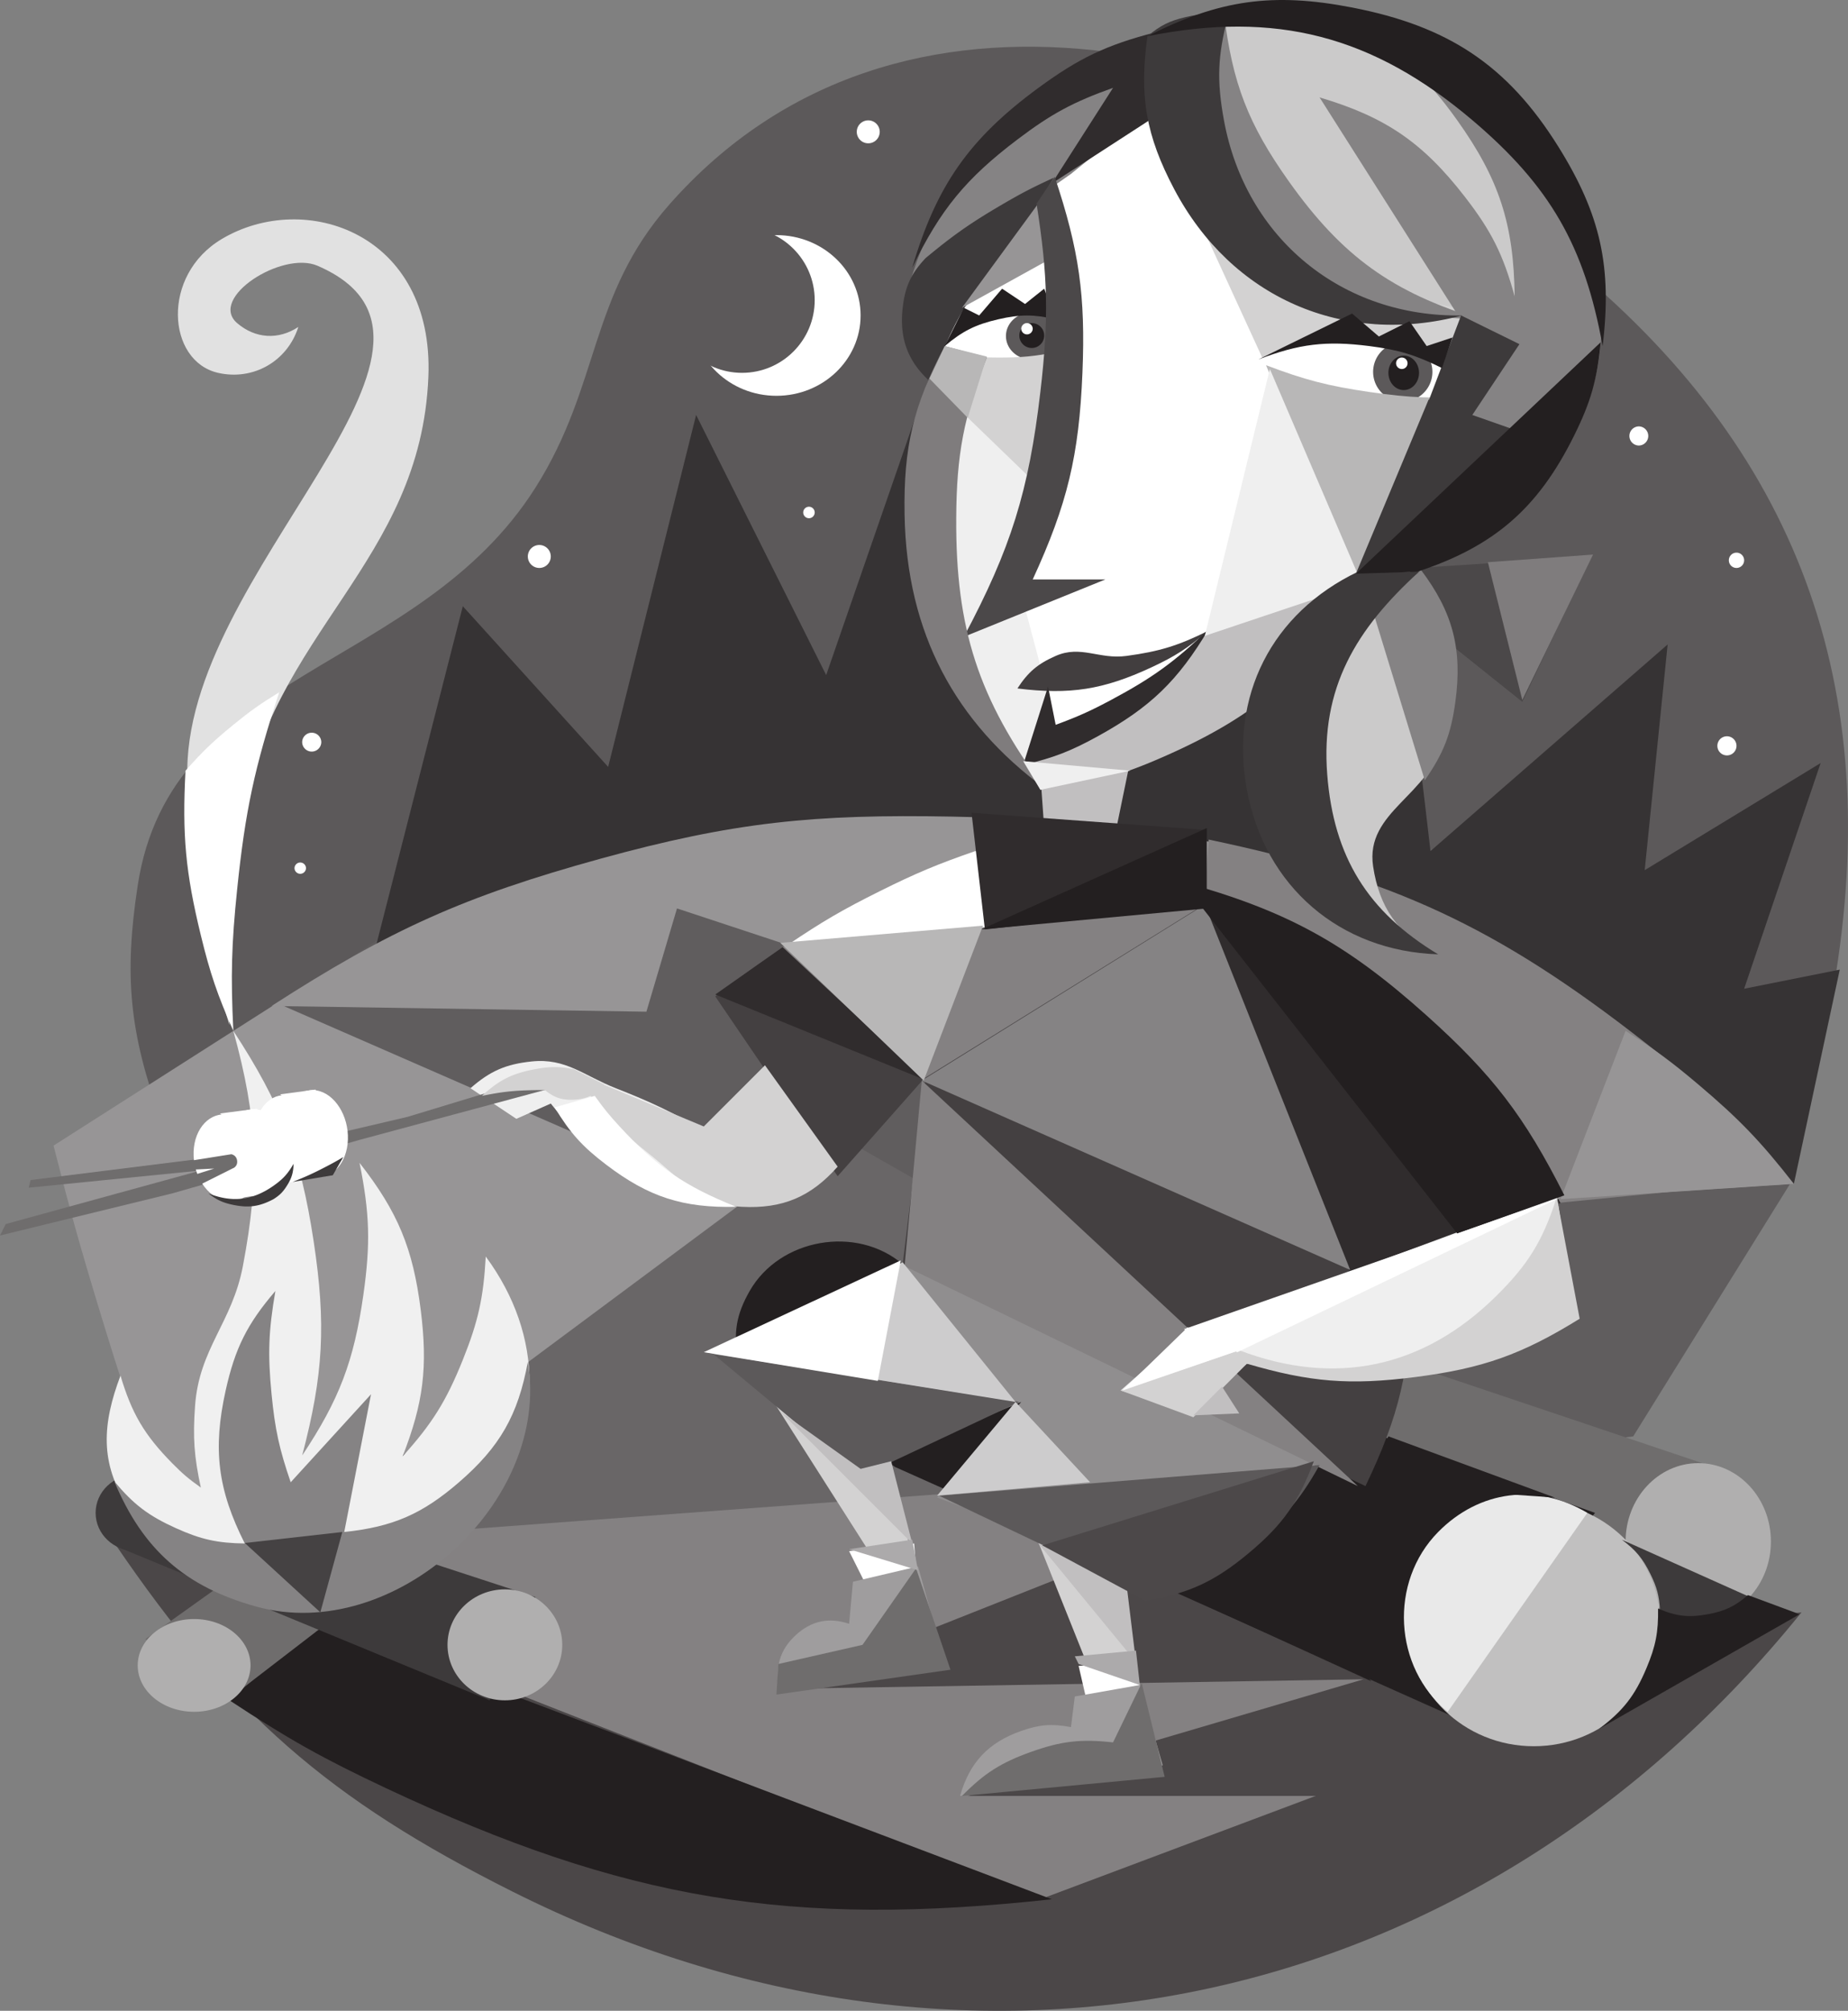
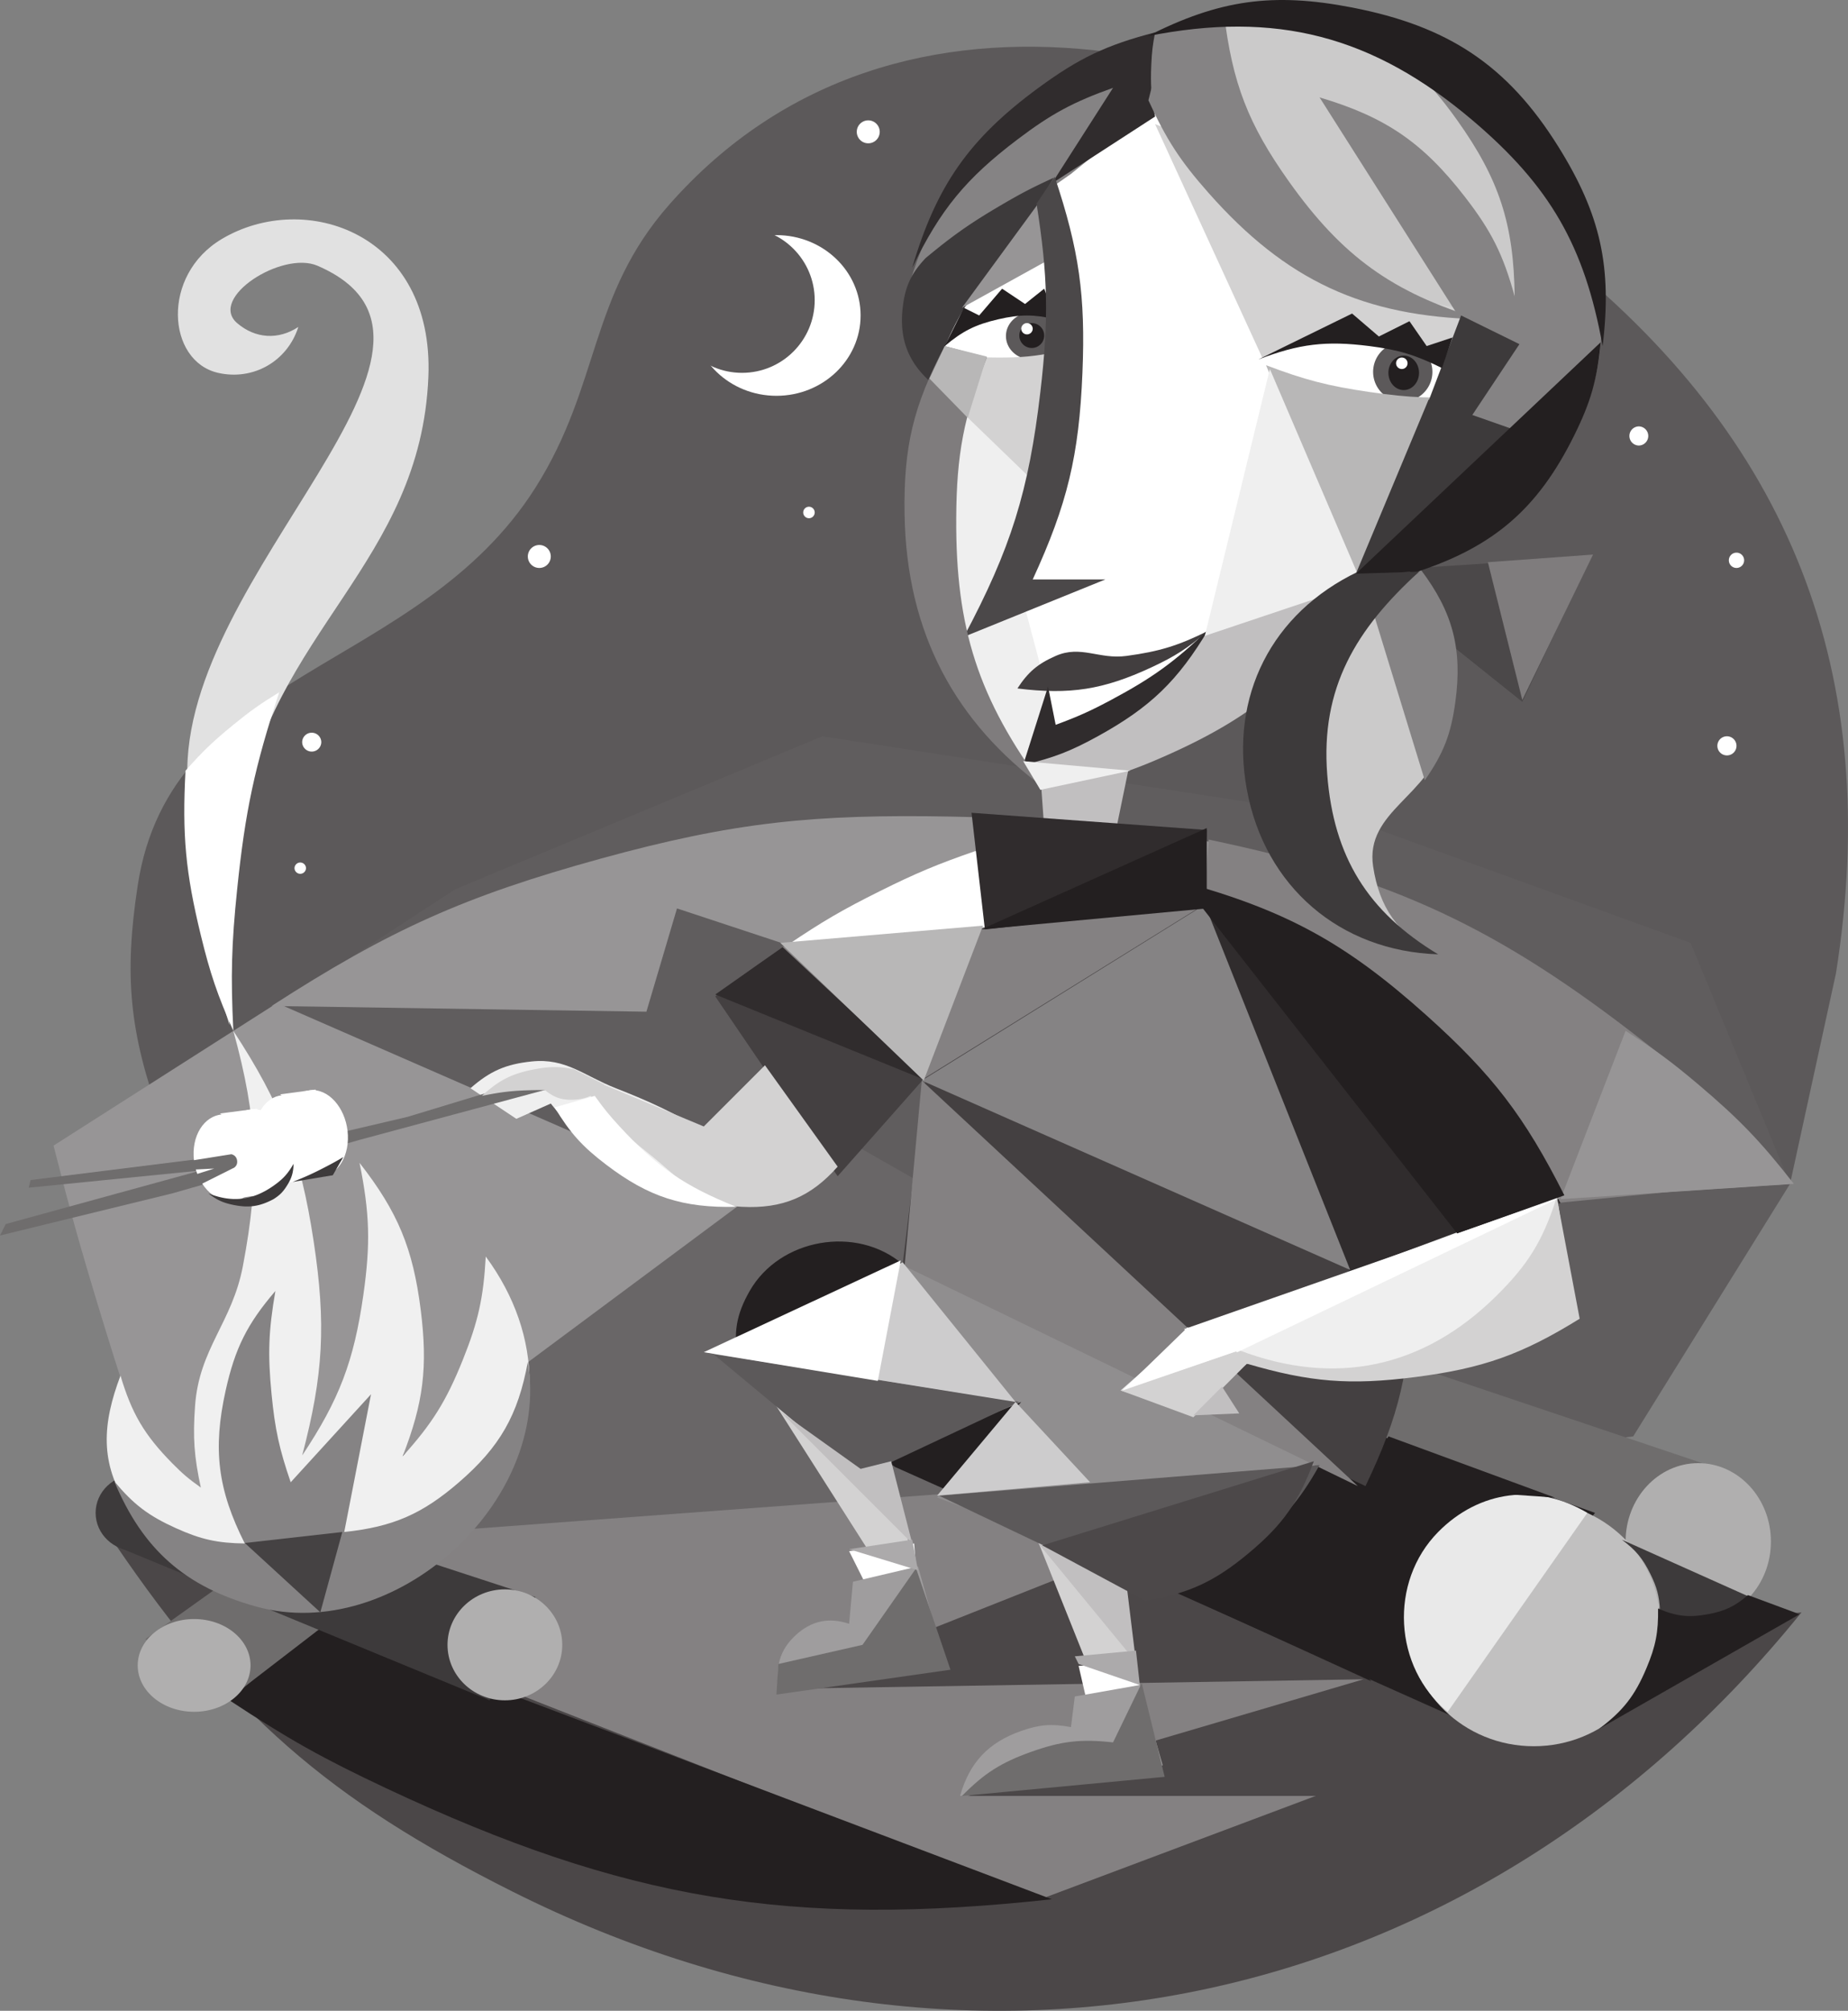
<svg xmlns="http://www.w3.org/2000/svg" width="497.745" height="541.497">
  <rect width="100%" height="100%" fill="#808080" stroke="none" />
  <path fill="#5c595a" d="M494.496 262.146c12.8-80.547-12.152-144.27-76.234-194.707-73.028-57.48-176.508-82.07-237.977-12.363-21.754 24.672-18.469 48.441-36.058 76.234C112.629 181.248 46 180.03 37.09 238.451c-3.719 24.348-2.207 39.687 6.18 62.844 40.035-38.899 70.058-56.414 123.62-72.114 61.31-17.976 102.005-17.214 163.805-1.03 66.59 17.437 104.614 40.198 151.438 90.655l12.363-56.66" />
  <path fill="#979596" d="m74.176 270.388-59.754 38.118c4.422 17.382 7.14 27.136 12.363 44.297 5.918 19.449 9.55 30.343 16.485 49.449l30.906 17.515 117.441-45.328 42.238-61.812-49.449-41.207-54.601-7.215-55.63 6.183" />
  <path fill="#605d5e" d="m75.207 270.388 179.254 78.293 138.047 44.301 47.387-6.183 42.238-67.993-26.785-64.902-93.746-33.996-140.11-21.633-98.898 41.207-47.387 30.906" />
-   <path fill="#363334" d="m100.96 255.963 23.696-92.715 39.145 43.27 23.695-94.782 35.027 70.055 27.817-80.356 18.543 77.266 10.3 28.844 31.938-11.332 44.297-35.028 21.637-2.058 8.238 70.054 63.875-55.632-6.18 60.78 47.387-28.843-20.605 60.781 25.757-5.152-12.363 57.691c-62.812-60.468-116.184-85.125-202.95-93.746-70.597-7.015-115.081.653-179.253 30.903" />
  <path fill="#979596" d="M73.145 270.904c31.808-20.531 52.097-29.613 88.597-39.664 35.89-9.883 57.559-12.043 94.778-11.332 49.636.95 79.273 5.621 124.656 25.754 44.445 19.723 68.37 37.055 100.957 73.144l-62.84 4.122-236.95-78.297-8.238 27.816-100.96-1.543" />
  <path fill="#696667" d="M199.86 323.959 79.323 413.584l219.434-2.059 11.332-57.691-81.387-46.36-28.844 16.485" />
  <path fill="#4b4748" d="M30.906 415.646c31.254 45.89 57.508 68.864 107.14 93.746 123.852 62.094 260.122 32.575 347.177-75.203l-139.075 14.422-258.582-15.453-56.66-17.512" />
  <path fill="#848182" d="m83.445 434.19 196.77 77.265 204.496-76.75-118.988-40.692-263.73 19.57-18.548 18.548v2.058" />
  <path fill="#4b4748" d="M260.64 483.638h106.626l53.054-23.695-90.656-52.539-119.504 47.39 157.106-2.577-106.625 31.421" />
  <path fill="#fff" d="M186.465 84.951c0-11.95 10.148-21.633 22.664-21.633 12.52 0 22.668 9.684 22.668 21.633 0 11.95-10.149 21.637-22.668 21.637-12.516 0-22.664-9.688-22.664-21.637" />
  <path fill="#5c595a" d="M180.285 80.83c0-10.809 8.762-19.574 19.574-19.574 10.809 0 19.575 8.765 19.575 19.574 0 10.812-8.766 19.574-19.575 19.574-10.812 0-19.574-8.762-19.574-19.574" />
  <path fill="#fff" d="M81.387 199.818a2.577 2.577 0 0 1 5.152 0 2.58 2.58 0 0 1-2.578 2.578 2.577 2.577 0 0 1-2.574-2.578m357.48-82.414a2.577 2.577 0 0 1 2.574-2.578 2.577 2.577 0 0 1 0 5.152 2.574 2.574 0 0 1-2.574-2.574m23.692 83.446a2.575 2.575 0 0 1 2.578-2.575 2.574 2.574 0 1 1 0 5.149 2.575 2.575 0 0 1-2.578-2.575M230.766 35.502a3.09 3.09 0 1 1 6.18 0 3.09 3.09 0 1 1-6.18 0m-14.422 102.504a1.545 1.545 0 1 1 3.09.003 1.545 1.545 0 0 1-3.09-.003m-74.176 11.847a3.09 3.09 0 1 1 6.18 0 3.092 3.092 0 0 1-3.09 3.094 3.092 3.092 0 0 1-3.09-3.094m-62.844 83.961a1.547 1.547 0 0 1 3.094 0 1.548 1.548 0 0 1-3.094 0m386.328-82.929a2.059 2.059 0 0 1 4.118 0 2.062 2.062 0 0 1-2.06 2.062 2.062 2.062 0 0 1-2.058-2.062" />
  <path fill="#848182" d="m419.293 323.959 62.84-6.184c-13.832-15.84-22.582-24.129-39.145-37.086-39.785-31.12-68.011-44.242-117.445-54.601l-1.031 14.425c25.234 7.97 39.246 16.079 58.722 33.997 17.567 16.156 26.043 27.785 36.059 49.449" />
  <path fill="#979596" d="m420.32 322.928 17.516-45.329c7.992 5.098 12.332 8.297 19.574 14.422 11.063 9.36 16.836 15.364 25.754 26.785l-62.844 4.122" />
  <path fill="#231f20" d="M61.812 457.885c15.766 10.402 25.141 15.664 42.239 23.695 64.152 30.129 108.797 37.57 179.254 29.875l-144.227-54.602-52.539-20.605-24.727 21.637" />
  <path fill="#6f6d6d" d="m464.621 396.072-113.324-38.117-22.664 18.543 103.02 50.48 32.968-30.906" />
  <path fill="#231f20" d="M198.828 366.197c-1.371-7.203-.543-12.176 3.09-18.543 8.086-14.172 28.793-17.797 41.21-7.21l186.466 66.96-29.875 39.149 7.21 22.664-165.863-74.176-42.238-28.844" />
  <path fill="#b0afaf" d="M437.836 415.13c0-11.663 8.762-21.117 19.574-21.117 10.809 0 19.574 9.454 19.574 21.118 0 11.664-8.765 21.117-19.574 21.117-10.812 0-19.574-9.453-19.574-21.117" />
  <path fill="#c1c0c0" d="M379.113 437.28c0-18.208 15.223-32.966 33.996-32.966 18.778 0 34 14.758 34 32.965 0 18.207-15.222 32.969-34 32.969-18.773 0-33.996-14.762-33.996-32.969" />
  <path fill="#e9e9e9" d="m427.535 407.404-37.605 53.57c-14.63-11.984-15.848-34.949-2.575-48.418 11.09-11.253 26.61-13.242 40.18-5.152" />
  <path fill="#3d3a3b" d="m436.805 414.615 34.511 15.453c-3.949 4.184-7.648 5.89-13.394 6.18-4.328.222-7.047-.426-10.813-2.574-.23-3.942-.84-6.243-2.578-9.786-2.074-4.226-3.945-6.468-7.726-9.273" />
  <path fill="#231f20" d="m315.242 428.006 54.086 24.726c-8.824-9.922-11.785-19.254-10.3-32.449.964-8.602 3.007-13.71 8.238-20.605l51.511 3.605-44.816-16.484-6.695 12.363-13.907-5.149c-4.437 8.516-7.894 13.047-14.937 19.57-7.813 7.239-13.238 10.614-23.18 14.423m115.383 37.605 54.086-30.906-13.91-5.152c-3.551 3.035-6.219 4.308-10.817 5.152-5.171.95-8.574.558-13.394-1.547.094 6.344-.637 10.121-3.09 15.969-3.152 7.523-6.34 11.601-12.875 16.484" />
  <path fill="#e1e1e1" d="M61.812 276.053c-1.097-21.903-.406-34.493 3.09-56.145 8.008-49.582 48.473-68.29 50.48-118.473 1.548-38.632-33.206-50.402-55.628-37.086-16.484 9.786-14.746 32.914-1.031 36.055 9.472 2.172 18.695-3.098 21.632-12.363-5.367 3.558-11.597 3.172-16.48-1.028-7.863-6.761 12.113-19.562 21.633-15.453 48.933 21.118-37.016 82.535-35.028 138.047.942 26.27 3.512 41.348 11.332 66.446" />
  <path fill="#3d3a3b" d="M25.754 407.404c0-5.691 4.844-10.3 10.82-10.3 5.973 0 10.817 4.609 10.817 10.3 0 5.688-4.844 10.3-10.817 10.3-5.976 0-10.82-4.612-10.82-10.3" />
  <path fill="#6f6d6d" d="M111.262 389.892 39.148 441.4l20.606 17.516 66.96-51.512c2.43-3.71 2.75-7.242 1.032-11.332-2.664-6.328-10.316-9.2-16.484-6.18" />
  <path fill="#3d3a3b" d="m37.09 395.04-5.153 21.634 99.93 41.21 12.36-27.816L37.09 395.041" />
  <path fill="#b0afaf" d="M37.09 448.482c0-6.898 6.8-12.488 15.195-12.488 8.39 0 15.192 5.59 15.192 12.488 0 6.899-6.801 12.492-15.192 12.492-8.394 0-15.195-5.593-15.195-12.492m83.445-5.535c0-8.25 6.918-14.941 15.453-14.941 8.532 0 15.45 6.691 15.45 14.941s-6.918 14.938-15.45 14.938c-8.535 0-15.453-6.688-15.453-14.938" />
  <path fill="#f0f0f0" d="M62.844 277.6c6.57 23.843 7.187 39.058 2.574 63.355-2.89 15.23-11.762 22.144-12.879 37.605-.617 8.586-.266 13.602 1.547 22.02-3.23-2.281-4.953-3.746-7.727-6.567-7.48-7.613-10.859-13.34-13.906-23.566-4.875 12.89-5.668 23.566 2.059 35.285 10.261 15.559 23.195 21.274 41.722 23.305 22.922 2.52 40.922-4.106 54.602-22.664 15.734-21.344 15.734-46.649 0-67.992-.617 11.097-2.04 17.504-6.18 27.816-4.457 11.094-8.222 17.129-16.226 26.012 5.625-14.43 6.82-24.04 4.894-39.406-2.086-16.622-6.176-26.461-16.484-39.66 2.746 13.59 2.984 21.808 1.031 35.538-2.547 17.88-6.488 28.23-16.484 43.27 5.738-21.79 6.465-35.414 3.09-57.691-3.547-23.387-8.688-36.86-21.633-56.66" />
  <path fill="#858384" d="M74.176 347.654c-7.602 8.867-10.86 15.383-13.395 26.785-3.511 15.809-2.144 26.746 5.153 41.207-7.407-.101-11.793-1.074-18.543-4.12-7.418-3.348-11.399-6.372-16.614-12.622 7.668 18.356 19.082 28.422 38.246 33.738 37.012 10.27 79.528-28.058 73.145-65.93-2.617 14.34-7.516 22.915-18.543 32.45-9.938 8.594-17.84 12.02-30.906 13.394l7.21-37.09-21.632 23.696c-3.074-8.945-4.235-14.281-5.152-23.695-1.055-10.805-.82-17.118 1.03-27.813" />
  <path fill="#454243" d="m65.934 415.517 26.27-2.96-5.923 21.632zm0 0" />
  <path fill="#fff" d="M75.207 186.428c-5.043 3.078-7.789 5.019-12.363 8.757-5.395 4.399-8.262 7.153-12.88 12.36-.921 17.328.02 27.441 4.122 44.297 2.508 10.312 4.46 16.054 8.758 25.757-.723-14.855-.496-23.324 1.031-38.117 2.168-21.047 4.71-32.957 11.332-53.054M310.09 17.99l-43.27 37.086-16.48 36.059 4.12 14.421-2.062 49.45 18.547 41.207 13.39 17.515 41.208-19.574 37.086-27.816 35.027-44.297 16.485-42.242-48.418-48.418L310.09 17.99" />
  <path fill="#fff" d="m286.91 128.22 53.57-31.937 2.063-22.664-14.426-38.117-19.574-11.848L283.82 47.35l3.606 32.97-.516 47.901" />
  <path fill="#c1bfc0" d="m280.215 208.576 2.062 28.844h15.45l7.21-35.024-24.722 6.18" />
  <path fill="#d3d2d2" d="m207.07 375.467 29.875 46.875 8.758-3.606-9.273-32.965-29.36-10.304m71.086 36.058 17.512 43.785 10.816.512-4.12-32.45-24.208-11.847" />
  <path fill="#908e8f" d="m246.219 339.412-54.602 24.723 44.301 29.878 39.144-16.484-22.664 25.754 58.723 21.633c10.258-1.973 16.098-4.406 24.723-10.301 11.3-7.719 16.922-14.363 22.664-26.785l-112.29-48.418" />
  <path fill="#efefef" d="m212.223 281.72-22.664 22.665c-8.899-5.079-14.16-7.594-23.696-11.332-8.636-3.387-13.441-8.18-22.664-7.211-6.98.73-11.21 2.582-16.484 7.21l12.363 8.243 9.27-4.121c8.722 11.03 15.812 16.351 28.847 21.632 10.227 4.145 16.985 7.262 27.817 5.153 11.375-2.219 18.3-6.836 24.722-16.485l-17.511-25.754" />
  <path fill="#444041" d="m192.648 268.326 32.965 48.422 23.696-26.785-6.18 50.48 124.652 59.75c9.106-18.98 12.047-31.492 12.364-52.539.738-49.289-19.375-85.156-61.813-110.234l-54.602-7.211c-13.648 4.597-21.203 7.804-33.996 14.422-15.242 7.89-23.523 13.18-37.086 23.695" />
  <path fill="#c1bfc0" d="m325.027 170.717-16.996 15.195-31.937 14.422 4.12 12.363c13.653-1.57 21.438-3.695 33.997-9.273 24.976-11.09 38.426-22.957 52.539-46.36l-41.723 13.653" />
  <path fill="#4b4849" d="m366.238 153.974 62.324-4.12-18.542 39.148zm0 0" />
  <path fill="#d3d2d2" d="m311.121 33.443 28.844 62.84c8.933-4.148 14.879-5.387 24.726-5.148 12.704.304 20.563 2.921 30.907 10.3l3.09-14.422-42.239-37.09-45.328-16.48" />
  <path fill="#cbcaca" d="M422.383 89.072c1.644-16.703-.438-27.379-8.242-42.238-6.485-12.348-12.403-18.594-23.696-26.785-5.968-4.332-9.68-6.418-16.484-9.27-6.043-3.258-9.785-4.664-16.48-6.184-10.973-2.488-17.876-2.488-28.848 0l2.062 32.97 24.723 27.812 21.637 14.422 45.328 9.273" />
  <path fill="#858384" d="m396.629 91.135-27.817 64.902c21.774-3.012 35.407-11.129 48.418-28.848 12.52-17.043 15.797-31.531 13.395-52.539-4.164-36.414-29.59-62.234-65.934-66.965 12.727 6.977 19.395 12.907 27.817 24.727 11.277 15.832 15.23 27.95 15.453 47.387-3.102-11.258-6.246-17.547-13.395-26.782-11.324-14.629-21.41-21.53-39.148-26.785l41.21 64.903" />
  <path fill="#5c595a" d="M369.84 100.146a7.989 7.989 0 0 1 7.984-7.984 7.986 7.986 0 0 1 7.985 7.984 7.984 7.984 0 0 1-7.985 7.985 7.986 7.986 0 0 1-7.984-7.985m-98.895-9.656c0-3.484 3.055-6.309 6.825-6.309s6.824 2.825 6.824 6.309-3.055 6.309-6.824 6.309c-3.77 0-6.825-2.825-6.825-6.309" />
  <path fill="#efefef" d="m276.094 163.763 4.636 17.512 1.547 4.637-6.183 21.117c-7.188-7.363-5.723-5.793-11.332-14.422-4.606-7.086-6.899-11.324-10.301-19.058l21.633-9.786" />
  <path fill="#d3d2d2" d="M284.852 94.74c-6.137 1.219-9.711 1.566-15.97 1.543-6.058-.02-9.51-.363-15.452-1.543l-2.578 8.754c-1.614 10.758-2.07 16.941-2.059 27.816.02 16.996 1.18 26.746 5.152 43.27 13.707-16.652 19.79-28.207 25.754-48.934 3.383-11.746 4.54-18.703 5.153-30.906" />
  <path fill="#858384" d="M245.188 75.681c4.949-15.605 9.82-24.253 20.605-36.574 14.754-16.855 26.914-24.617 48.418-30.906l-4.121 21.121-21.633 17.512-27.3 19.058-15.97 9.79" />
  <path fill="#3d3a3b" d="M251.371 103.494c1.8-7.727 4.348-13.637 8.238-20.344 1.707-2.941 7.168-6.449 9.274-10.047a2377.352 2377.352 0 0 1 14.937-25.238c-5.558 2.535-8.632 4.125-13.906 7.211-8.469 4.953-13.055 8.16-20.605 14.422-3.93 4.199-5.536 7.676-6.18 13.394-.973 8.598 1.605 15.047 8.242 20.602" />
  <path fill="#231f20" d="M254.46 93.193c4.806-4.055 8.294-5.797 14.423-7.21 5.87-1.356 9.578-1.356 15.453 0l-3.09-8.243-5.152 4.121-6.18-4.121-6.184 7.211-4.12-2.059-5.15 10.301" />
  <path fill="#423e3f" d="M274.035 185.396c2.871-4.422 5.473-6.633 10.3-8.758 6.802-2.992 11.692 1 19.06 0 8.847-1.199 13.886-2.738 21.89-6.695-5.348 4.59-8.8 6.817-15.195 9.79-12.906 6-21.93 7.417-36.055 5.663" />
  <path fill="#302c2d" d="M275.578 206.002c8.172-1.926 12.735-3.68 20.09-7.727 14.191-7.812 21.574-14.941 29.875-28.847-9.133 8.765-15.106 13.097-26.27 19.058-5.632 3.008-8.945 4.492-14.937 6.7l-2.059-10.305-6.699 21.12" />
  <path fill="#979596" d="m283.305 69.498-24.211 13.394 21.12-28.847zm0 0" />
  <path fill="#231f20" d="M373.96 100.404c0-2.559 1.849-4.637 4.122-4.637 2.277 0 4.121 2.078 4.121 4.637 0 2.563-1.844 4.637-4.121 4.637-2.273 0-4.121-2.074-4.121-4.637m-99.414-10.043a3.35 3.35 0 0 1 6.7 0 3.35 3.35 0 0 1-6.7 0" />
  <path fill="#302c2d" d="M311.121 8.717c-13.133 3.418-20.484 6.91-31.422 14.937-18.601 13.652-27.476 26.29-33.996 48.422 7.61-15.664 14.45-23.996 28.332-34.512 9.098-6.894 15-10.082 25.754-13.91l-16.484 25.754 27.816-18.027c-1.035-5.34-1.266-8.473-1.031-13.907.148-3.437.379-5.382 1.031-8.757" />
  <path fill="#efefef" d="m251.371 103.494 30.39 29.363-24.726 43.266c-5.16-11.203-7.16-18.156-8.758-30.39-2.132-16.38-1.406-26.345 3.094-42.24" />
  <path fill="#4b4849" d="M279.184 54.818c3.093 19.547 3.328 31.082 1.03 50.738-3.128 26.758-7.937 42.153-20.605 65.934l38.118-15.453h-19.57c9.327-20.274 12.472-33.336 13.39-55.633.855-20.777-.883-33.07-7.469-52.797l-4.894 7.211" />
  <path fill="#b8b7b7" d="m340.996 98.345 25.754 61.813 30.906-53.57c-11.226.824-17.707.593-28.844-1.032-11.09-1.617-17.335-3.238-27.816-7.21" />
  <path fill="#858384" d="M309.316 27.002c4.82 10.57 8.528 16.281 16.227 24.984 20.844 23.563 41.695 33.254 73.145 33.996-23.684-7.21-37.16-16.914-51.512-37.086-10.985-15.445-15.258-26.511-17.512-45.328l-15.453 4.117-4.895 19.317" />
  <path fill="#3d3a3b" d="m393.535 84.951-27.812 73.144 43.523-65.417zm0 0" />
  <path fill="#efefef" d="m342.027 99.373-17.515 71.86 42.238-14.169Zm0 0" />
  <path fill="#7f7c7d" d="M254.46 93.193c-8.472 16.082-11.116 27.156-10.82 45.328.528 32.254 13.91 56.149 37.606 73.66-17.703-23.968-23.86-42.832-23.695-72.628.093-17.18 2.011-27.258 8.242-43.27l-11.332-3.09" />
  <path fill="#302c2d" d="M324.512 243.603c35.789 12.125 55.734 26.114 79.328 55.63 7.234 9.054 10.91 14.566 16.48 24.726l-55.629 21.633-40.18-101.989" />
  <path fill="#848182" d="m248.277 290.99-4.636 49.965 122.082 59.238zm0 0" />
  <path fill="#efefef" d="m419.293 321.896-99.93 37.09-17.515 15.453 16.484 5.149 17.512-12.36c21.375 3.754 34.414 3.512 55.633-1.031 13.293-2.848 20.73-5.406 32.964-11.332l-5.148-32.969" />
  <path fill="#5c595a" d="m252.914 402.767 102.504-8.242c-5.652 10.047-10.297 15.305-19.574 22.149-9.551 7.05-16.18 10-27.813 12.363l-55.117-26.27m-60.781-38.117 39.664 32.969 42.75-20.09zm0 0" />
  <path fill="#d3d2d2" d="M425.473 355.123c-15.586 9.648-26.114 13.383-44.297 15.71-17.594 2.247-28.317 1.395-45.332-3.605l-14.422 14.422-19.574-7.21 31.937-10.821c25.7 9.793 49.395 4.844 69.024-14.422 8.753-8.59 12.757-15.098 16.484-26.785l6.18 32.71" />
-   <path fill="#3d3a3b" d="M309.059 9.748c-2.266 16.156-.407 26.781 7.21 41.207 15.419 29.195 45.606 42.433 77.524 33.996-32.328.527-58.285-20.738-64.129-52.54-1.96-10.675-1.715-17.312 1.031-27.816-4.304-1.007-7.03-1.007-11.332 0-4.375 1.024-6.86 2.266-10.304 5.153" />
  <path fill="#231f20" d="M309.059 9.748c19.351-9.832 33.808-11.86 55.117-7.727 25.707 4.989 41.789 15.371 55.629 37.602 11.312 18.164 14.445 32.332 11.847 53.57-4.855-26.926-14.164-43.078-35.023-60.781-26.902-22.824-52.969-29.574-87.57-22.664" />
  <path fill="#fff" d="m290.516 448.611 15.453-1.031 2.062 13.394-14.422 1.032-3.093-13.395m-61.813-30.906 17.516-2.059 1.031 13.39-11.332 3.095-7.215-14.426" />
  <path fill="#9f9d9e" d="m258.582 483.638 54.598-8.242-6.18-21.633-17.512 3.09-1.031 8.242c-5.152-.957-8.45-.703-13.395 1.032-8.851 3.101-13.921 8.488-16.48 17.511m-11.332-61.812-17.516 4.121-1.03 11.332c-5.45-1.832-10.2-.816-14.423 3.09-4.293 3.973-5.664 8.781-4.12 14.426l44.3-7.215-7.211-25.754" />
  <path fill="#d3d2d2" d="M158.652 294.6c5.461 6.906 9.059 10.503 15.97 15.964 8.89 7.035 13.913 13.848 25.237 14.426 10.883.555 18.532-2.66 25.754-10.82l-19.574-27.301-16.48 16.484-28.332-11.847-2.575 3.093" />
  <path fill="#fff" d="M149.379 298.205c4.203 6.933 7.453 10.543 13.91 15.453 11.426 8.687 20.672 11.68 35.023 11.332-13.82-5.512-21.343-10.691-31.421-21.637-2.805-3.047-4.286-4.87-6.696-8.242l-10.816 3.094" />
  <path fill="#6f6d6d" d="m138.563 292.021-28.848 8.758-39.66 9.27-61.813 7.726-.515 2.063 46.359-4.637-52.54 14.422L0 332.713l46.36-11.332 50.48-14.422 53.57-14.422-6.183-1.031-5.665.515" />
  <path fill="#d3d2d2" d="M129.805 295.111c4.613-4.273 8.234-6.086 14.422-7.21 3.953-.72 6.351-.72 10.304 0l8.239 4.12c-2.282 2.774-4.649 3.957-8.239 4.121-3.172.145-5.277-.554-7.726-2.574a68.008 68.008 0 0 0-3.09 0c-5.457.11-8.563.453-13.91 1.543" />
  <path fill="#6f6d6d" d="m246.734 422.342-14.425 20.605-22.664 5.152-.516 8.239 46.875-6.696-9.27-27.3m12.36 61.296 54.601-5.148-6.18-25.242-7.726 15.969c-8.644-.973-13.96-.356-22.148 2.574-8.082 2.894-12.524 5.73-18.547 11.847" />
  <path fill="#c1bfc0" d="m329.148 373.408 4.637 7.21-12.363.517zm0 0" />
  <path fill="#fff" d="m319.879 357.44 13.906 6.179-31.422 10.82zm0 0" />
  <path fill="#efefef" d="m304.426 207.545-24.211 5.152-4.637-7.727zm0 0" />
  <path fill="#c1bfc0" d="m279.7 415.646 23.695 10.817 2.574 21.117zm-69.54-35.543 35.543 35.543-5.668-22.148-8.238 2.058-21.637-15.453" />
  <path fill="#acaaab" d="M290.516 448.1 307 453.762l-1.031-9.273-16.48 1.547 1.027 2.062m-61.813-30.905 18.547 5.664-1.547-8.242zm0 0" />
  <path fill="#302c2d" d="m192.648 267.814 19.059-13.394 36.57 36.058zm0 0" />
  <path fill="#fff" d="M212.223 254.42c9.25-6.25 14.73-9.446 24.722-14.422 9.754-4.856 15.461-7.254 25.758-10.817L324 244.631l-111.777 9.789" />
  <path fill="#848182" d="m248.793 290.478 74.691-46.36-61.789 5.923-51.02 4.894 38.118 35.543" />
  <path fill="#858384" d="m324.512 243.603-76.235 47.387 115.383 50.996zm0 0" />
  <path fill="#cdcccd" d="m190.074 364.135 53.055-24.211 30.39 37.605zm62.324 38.632 21.122-25.238 20.09 21.633zm0 0" />
  <path fill="#4c4849" d="m280.73 416.162 27.813 14.937c11.781-2.043 18.64-5.218 27.816-12.879 9.075-7.57 13.38-13.652 17.516-24.722l-73.145 22.664" />
  <path fill="#302c2d" d="m261.672 218.877 3.605 31.422 59.235-6.696.515-20.09-63.355-4.636" />
  <path fill="#231f20" d="m264.246 250.299 60.781-5.668v-21.633zm0 0" />
  <path fill="#231f20" d="M318.332 237.42c28.246 7.82 44.11 16.496 65.934 36.058 17.71 15.875 26.37 27.184 37.086 48.418l-28.844 10.305-74.176-94.781" />
  <path fill="#cbcaca" d="M386.324 256.736c-15.554-1.16-25.742-6.777-35.027-19.316-13.871-18.739-13.07-42.012 2.062-59.75l13.391-22.664 12.363-2.059c10.133 15.402 12.7 28.242 9.274 46.36-2.809 14.835-20.793 19.058-18.547 33.992 1.664 11.054 6.648 18.136 16.484 23.437" />
  <path fill="#858384" d="m369.84 164.79 13.91 45.333c5.059-7.254 7.05-12.36 8.242-21.121 1.93-14.196-.656-24.098-9.273-35.543l-12.88 11.332" />
  <path fill="#3d3a3b" d="M365.723 153.974c-23.176 11.098-34.551 33.457-29.88 58.723 4.821 26.055 25.028 43.434 51.512 44.297-19-11.461-28.152-26.297-29.875-48.418-1.816-23.305 7.727-39.148 24.723-54.602h-16.48" />
  <path fill="#3d3a3b" d="m384.781 107.615 33.739 11.848-36.832 25.754-16.481 9.273 19.574-46.875" />
  <path fill="#231f20" d="M431.137 92.162c-.977 10.191-2.66 16.07-7.211 25.242-9.688 19.516-21.531 29.774-42.238 36.57l-16.481.516 65.93-62.328" />
  <path fill="#fff" d="m242.613 339.412-6.183 32.45-46.871-7.727zm0 0" />
  <path fill="#7f7c7d" d="m400.75 151.4 9.27 37.086 19.058-39.148zm0 0" />
  <path fill="#fff" d="M76.27 303.635c.218-6.399 4.292-10.86 9.105-9.97 4.816.895 8.543 6.802 8.332 13.196-.215 6.399-4.293 10.86-9.105 9.969-4.817-.895-8.543-6.8-8.332-13.195" />
  <path fill="#fff" d="m75.484 294.697 9.477-1.277 3.133 5.242-5.059 2.793-7.55-6.758m13.511 21.379-7.988 1.32 1.012-5.406 7.578-3.957-.602 8.043" />
  <path fill="#fff" d="M68.613 305.013c.215-6.398 4.29-10.859 9.106-9.968 4.812.89 8.543 6.8 8.328 13.195-.215 6.398-4.29 10.86-9.106 9.965-4.812-.89-8.543-6.797-8.328-13.192" />
  <path fill="#fff" d="M60.121 308.783c.223-6.395 4.465-10.855 9.477-9.965 5.011.89 8.894 6.8 8.672 13.195-.223 6.395-4.47 10.86-9.48 9.965-5.013-.89-8.895-6.797-8.669-13.195" />
  <path fill="#fff" d="m59.281 299.85 9.864-1.278 3.265 5.242-5.27 2.793-7.859-6.758m14.071 21.379-8.317 1.317 1.05-5.407 7.892-3.957-.625 8.047" />
  <path fill="#fff" d="M52.145 310.162c.226-6.395 4.468-10.856 9.48-9.965 5.012.89 8.895 6.797 8.672 13.195-.223 6.395-4.469 10.856-9.48 9.965-5.012-.89-8.895-6.8-8.672-13.195" />
  <path fill="#6f6d6d" d="m50.996 312.627 11.332-1.805c.899.227 1.461.883 1.547 1.805.07.761-.176 1.328-.773 1.8l-8.758 4.38-1.547-2.575 4.894-1.547-5.152.258-1.543-2.316" />
  <path fill="#3d3a3b" d="m78.809 318.29 10.82-1.8 2.832-4.895a81.306 81.306 0 0 1-4.637 2.575c-3.43 1.785-5.422 2.695-9.015 4.12m-22.664 3.09c2.27 1.77 3.882 2.516 6.699 3.094 4.172.856 7.047.446 10.816-1.546 1.68-1.063 2.543-1.926 3.606-3.606 1.293-2.039 1.738-3.508 1.804-5.922-1.562 2.711-2.851 4.121-5.41 5.922-5.625 3.957-11.12 4.602-17.515 2.059" />
  <path fill="#fff" d="m333.27 364.135 87.05-41.723-101.472 35.543zm0 0" />
  <path fill="#231f20" d="M338.938 96.799c10.953-4.211 18.23-5.09 29.875-3.606 7.91 1.012 12.43 2.379 19.574 5.926l2.832-8.242-6.953 2.316-4.637-6.695-8.242 4.12-7.211-6.183L338.937 96.8" />
  <path fill="#fff" d="M376.023 97.83a1.545 1.545 0 1 1 3.091-.003 1.545 1.545 0 0 1-3.09.003m-100.961-9.274a1.547 1.547 0 0 1 3.094 0 1.548 1.548 0 0 1-3.094 0" />
  <path fill="#b8b7b7" d="m250.34 101.951 10.3 10.559 5.153-16.485-11.332-2.832-4.121 8.758m14.422 147.316-15.969 41.723-38.633-37.086zm0 0" />
</svg>